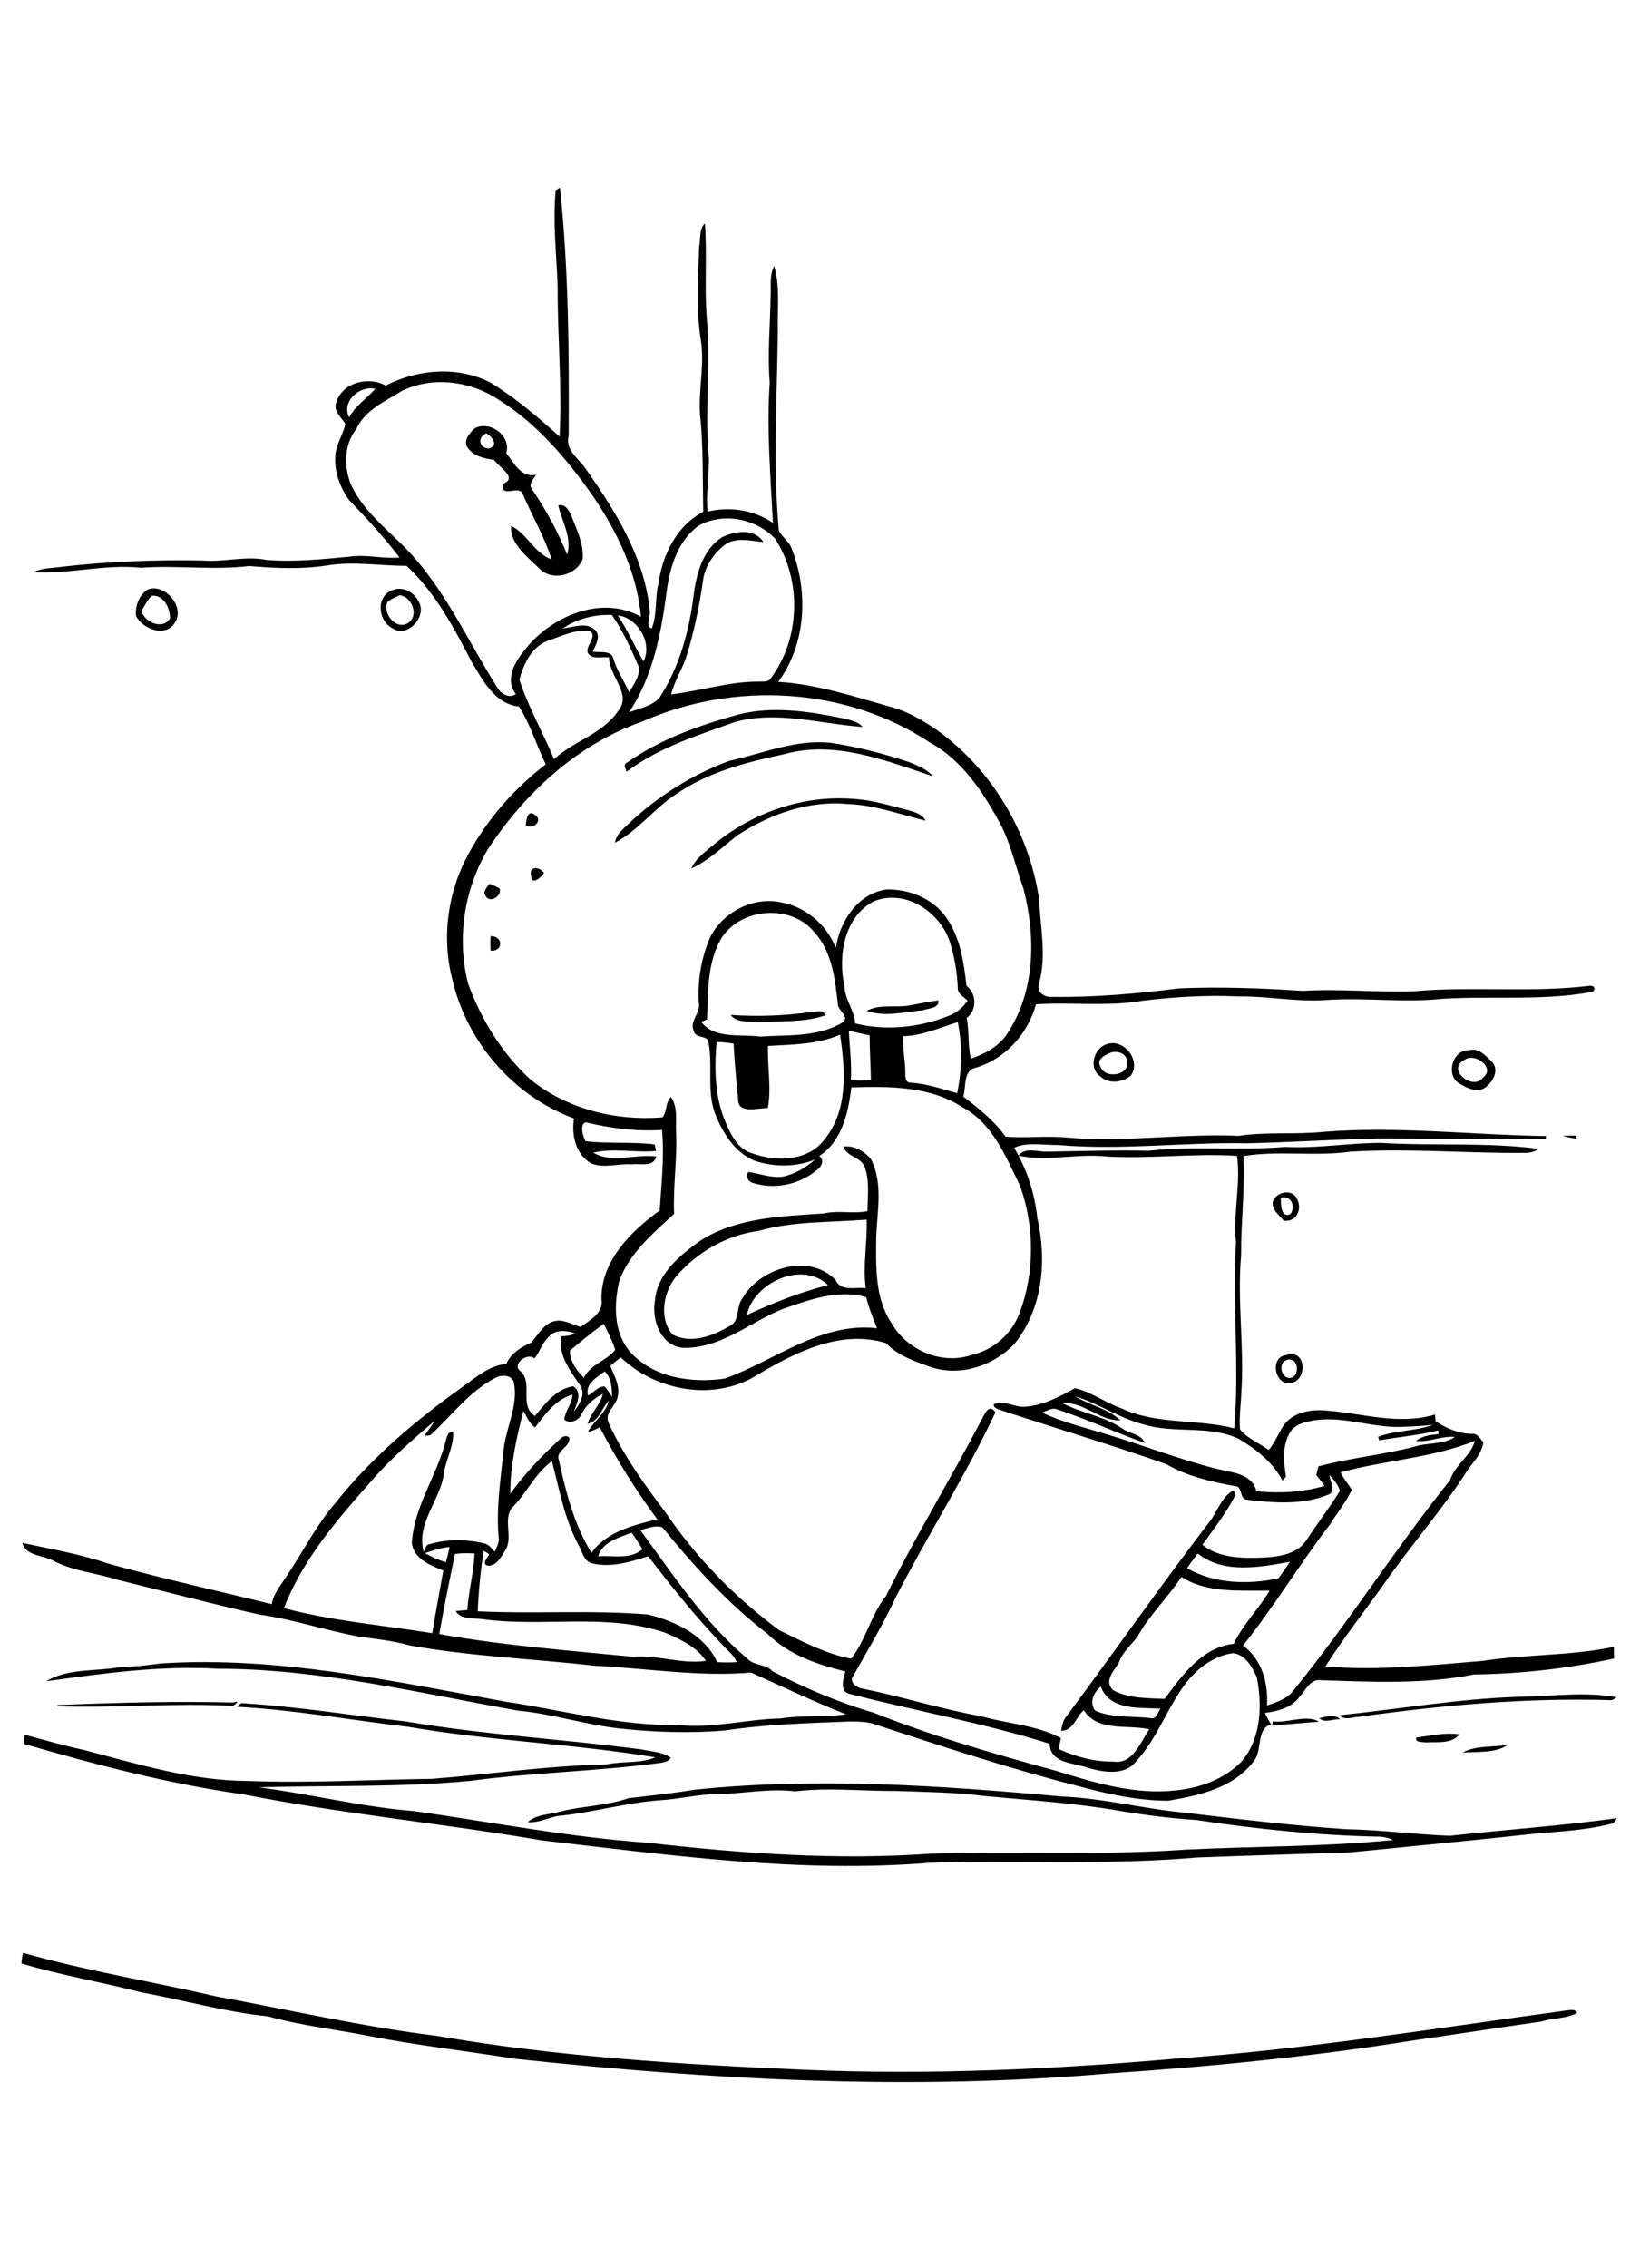
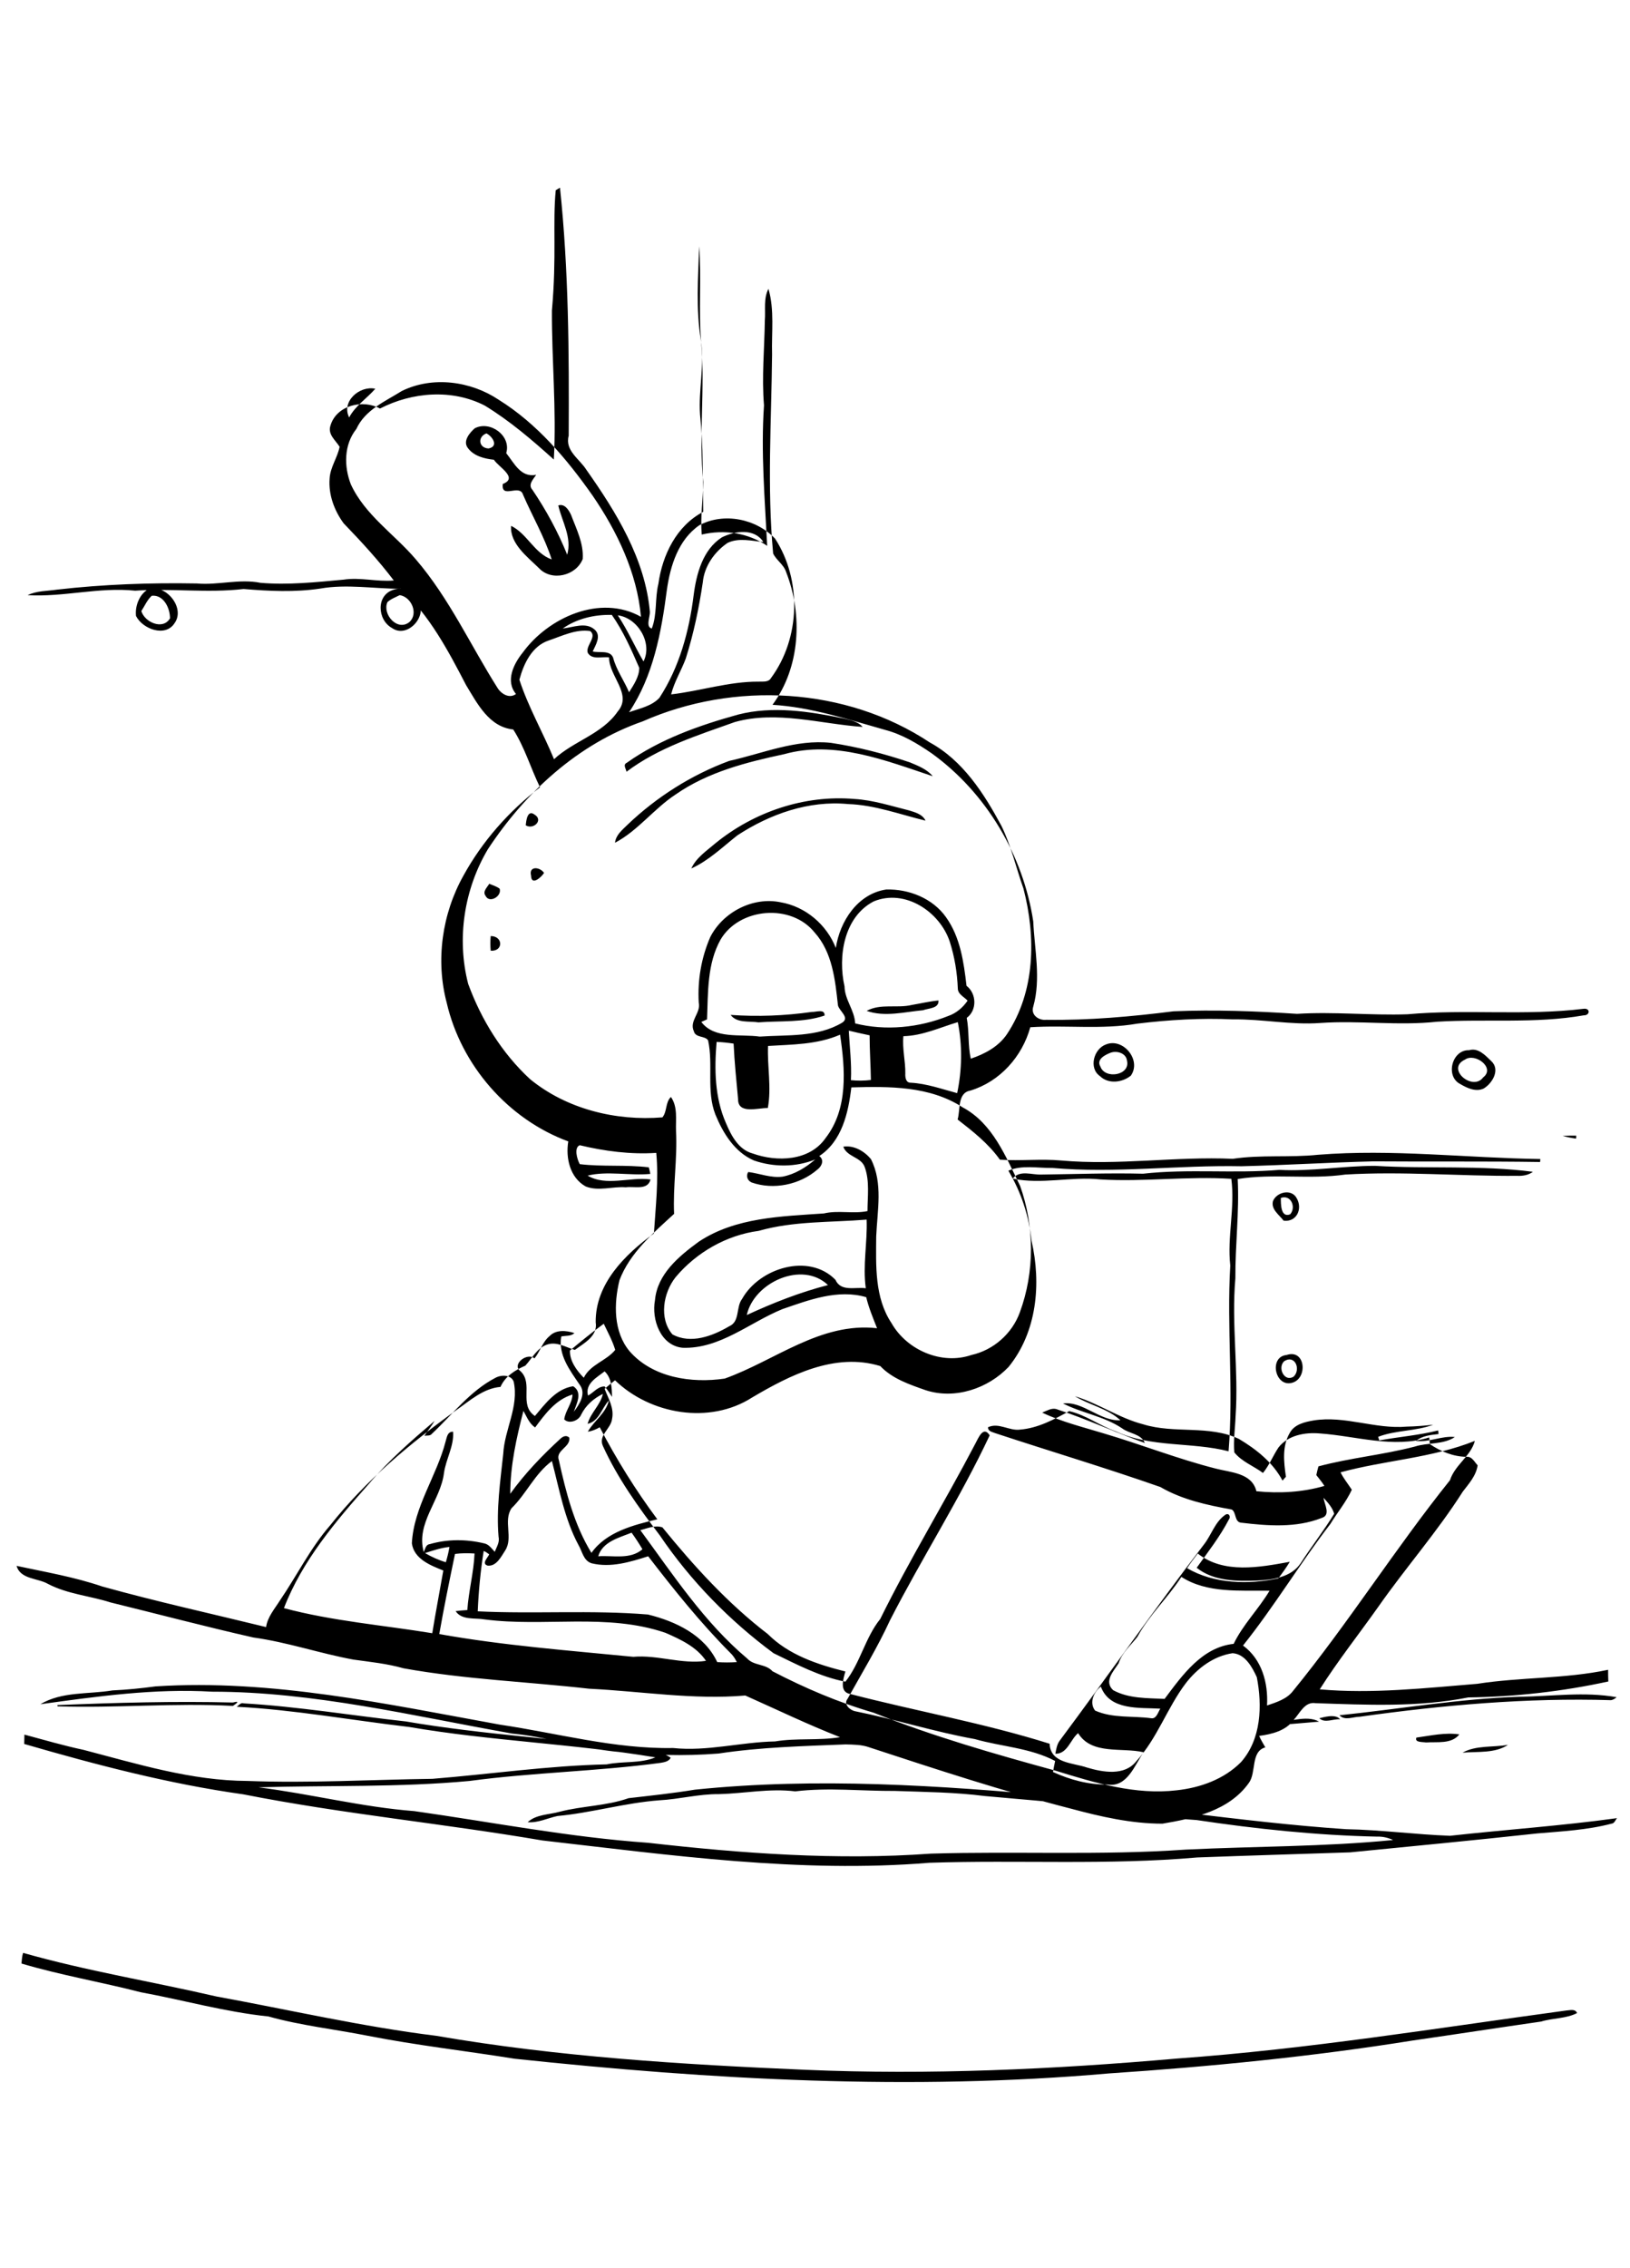
<svg xmlns="http://www.w3.org/2000/svg" version="1.2" baseProfile="tiny" id="Layer_1" x="0px" y="0px" viewBox="0 0 767 1067" overflow="scroll" xml:space="preserve">
-   <path d="M10.9,918.8c29.9,8.5,60.7,13.5,90.9,20.5c34.5,6.3,68.6,14.2,103.4,18.5c57.4,9.9,115.6,13.5,173.7,16  c58.4,2.5,116.8-0.2,175-5.3c61.4-4.4,122.1-14.3,183.1-22.6c1.8-0.1,4.2-0.9,5.1,1.2c-5.2,2.7-11.4,2.3-16.9,4  c-20.1,2.9-40.2,6-60.3,8.9c-47.4,7.6-95.2,12.3-143,15.5c-93.1,8.2-186.9,3-279.7-6.9c-23-3.7-46.2-6.3-69.1-10.8  c-15.6-3.1-31.5-4.8-46.8-9.1c-20.3-2.1-40-7.7-60.1-11.4c-18.6-4.8-37.6-8-56.1-13.5C10.3,922.2,10.3,920.4,10.9,918.8   M688.2,824.6c6.4-3.6,14.3-2.4,21.4-3.7C703.5,825,695.3,824,688.2,824.6 M666.5,817.5c6.7-0.9,13.4-2.5,20.2-1.5  c-3.7,4.7-10.5,3.4-15.7,3.8C669.5,819.5,665.5,819.9,666.5,817.5 M598.9,809.9c7.1,0.9,15.5-3.4,21.8,0.1  c-7.4,0.6-14.7,1.3-22.1,1.8C598.6,811.3,598.8,810.4,598.9,809.9 M620.8,808.4c1.2-0.2,7.5-2.4,9.8,0.5  C627.4,808.6,623.4,810.9,620.8,808.4 M111.4,803c1-0.7,1.9-2.1,3.3-1.6c25.5,1.5,50.8,5.7,76.2,8.5c36.8,6.3,74.1,8.3,111.1,13.2  c4.6,1,9.7,1.1,13.6,3.9c-0.9,1.8-3.1,2.1-4.8,2.4c-29.8,4-60,4.5-89.8,8.5c-33,3.1-66.3,2-99.4,3c24.6,3.1,48.7,9.3,73.4,11.2  c36.6,5.2,73,12.3,110,14.9c44.1,5,88.6,8.3,133,5.1c40-1.2,80,0.9,120-1.9c32.5-1.6,65.1-1.3,97.5-4.5c-2.3-1.1-4.9-1.7-7.4-1.6  c-28.5-0.6-56.9-3.6-85-7.8c-12.1-0.8-24.1-2.3-36-4.3c-21.1-3.7-42.5-5-63.7-7c-14-1.8-28.1-1.9-42.2-2.4  c-15.7,0.1-31.4-1.7-47,0.2c-12-1.5-23.9,1-35.9,1.3c-9.5-0.1-18.6,2.4-28,2.9c-16.2,1.2-31.9,5.9-48,7.4c-4.7,1-9.1,3.3-14,2.9  c4-3.7,10-3.5,15-4.9c10.7-2.8,22-2.7,32.5-6.4c10.4-1.2,20.9-2.3,31.2-4c57.3-5.9,115.1-2,172.3,3.2c19.9,0.8,39.1,5.9,58.9,7.7  c25,3,50,6,75.2,7.7c16.4,0.3,32.6,2.5,48.9,3.1c26.2-2.9,52.6-4.7,78.6-8.3c-0.8,0.9-1.2,2.5-2.6,2.6c-11.4,3-23.3,3.6-35,4.6  c-29.3,3.2-58.6,6-88,8.9c-24,0.8-48,1.5-72,2.4c-41.9,3.7-84,1.1-126,2.5c-60.9,5-121.7-3.6-182.1-10.5  c-46.8-8-94.1-12.5-140.7-21.7c-35-4.9-69.3-13.9-103.1-23.7c0-1.5,0.1-3,0.1-4.4c9.3,2.5,18.5,5.2,27.9,7.2  c25.3,6.6,50.7,14.5,77.1,14.6c29,1.1,58-0.6,87-1c27.3-2.2,54.5-6.2,82-6.8c7.6-1.6,15.7-0.3,22.9-3.3  c-38.4-6.4-77.5-7.7-115.9-14.3C165.1,809.3,138.4,804.4,111.4,803 M27,802.2c27.5-1.1,55-1.9,82.6-1.2c4.2-1.1,0.8,1,0,1.6  c-27.5-1.5-55,1.1-82.5,0.2L27,802.2 M715,798.3c15.2-0.2,30.6-2.5,45.7,0.2c-0.8,0.7-1.6,1.2-2.6,1.4c-39.6-1.2-79.1,2.3-118.3,7.8  c-3.1,0-7,2-9.5-0.7C658.5,804.1,686.5,799.2,715,798.3 M604.3,640.4c-3.3,3,0,10,4.4,7.3C612.2,644.4,609.5,637.2,604.3,640.4   M605.4,637.5c9-3,10.1,11.2,2.5,13.1C599.9,652.7,597,638.3,605.4,637.5 M602.7,563.6c0,2.8-0.1,9.5,4.4,7.7  C610,568,607.5,561.9,602.7,563.6 M599,565.1c1.7-4.3,8.8-6,11.2-1.3c2.8,4.9,0,11.3-6.2,10.5C601.9,571.5,598,569,599,565.1   M735.3,534.4c2.1-0.1,4.2-0.1,6.4-0.1c0,0.4,0,1-0.1,1.4C739.5,535.4,737.3,535,735.3,534.4 M689.4,498.5  c-9.3,4.3,3.6,15.1,8.5,8.4C703.8,502.4,694.1,495.2,689.4,498.5 M691.3,494.1c4.3-1.3,7.7,2.5,10.5,5.2c4.2,4,0.5,10.3-3.6,12.8  c-3.7,1.8-7.9-0.2-11.1-2.1C680,506.4,683.2,493.8,691.3,494.1 M522.3,495.4c-2.5,1-6.5,3.1-4.5,6.4c2.1,6.1,14.2,4.2,12.5-2.8  C529.9,495.4,525.3,494.1,522.3,495.4 M520.4,491.4c8.1-3.3,16.9,7.4,11.7,14.7c-4,3.2-10.5,4.1-14.5,0.2  C512.2,502.6,514.6,493.5,520.4,491.4 M343.8,477.5c12.7,0.9,25.5,0.4,38.2-1.4c2,0.1,6.2-1.6,6,1.7c-10,3.4-20.8,2.4-31.1,3.2  C352.5,480.3,346.8,481.5,343.8,477.5 M429.1,472.8c4.2-0.7,8.3-1.7,12.5-2.1c0.3,3.8-4.6,3.6-7.3,4.6c-8.7,0.8-18,3.3-26.5,0.3  C414.4,472,422.1,474.5,429.1,472.8 M230.9,440.4c5.9,0,6,7.3,0,6.9C230.7,445,230.7,442.7,230.9,440.4 M230.2,415.8  c1.7,0.7,3.4,1.2,4.9,2.3c1.2,3.5-4.8,7.1-6.6,3.4C226.9,419.4,229.3,417.5,230.2,415.8 M249.9,412c-1.2-4.7,4.2-4.2,6.1-1.3  C254.7,412.8,250,416.9,249.9,412 M247.4,388.3c0.2-2.3,0.8-7.6,4.2-5C255.8,385.9,251,390.5,247.4,388.3 M336.7,396.7  c18.2-14.8,41.9-22.8,65.3-20.8c8.8,0.5,17.3,3.3,25.8,5.4c2.9,0.9,6.3,1.8,7.7,4.8c-12-2.9-23.9-7.4-36.4-7.8  c-18.5-1.8-36.8,4.7-52.1,14.7c-7,5.5-13.5,11.9-21.7,15.6C327.6,403.5,332.5,400.3,336.7,396.7 M343.1,358  c15.8-3.5,31.4-10.3,47.9-8.5c12.6,1.9,25.1,5.1,37.2,9.2c3.8,1.6,8,3.2,10.7,6.5c-22.2-7.4-46.2-17-69.8-10.4  c-17.8,3.8-36,8.4-51.2,19c-10.2,6.7-17.7,17-28.5,22.7c0.4-3.7,3.4-6,5.8-8.4C308.9,375,325.3,364.6,343.1,358 M347.3,336.2  c16.4-4.2,33.3-1.5,49.6,1.8c3.2,0.8,6.8,1.4,9,4c-19.9-1.4-40.3-7.8-60.1-2.3c-17.6,6.3-35.9,12-51,23.4c-0.2-1.4-1.8-3.3,0.1-4.2  C310.5,347.8,328.9,341.3,347.3,336.2 M182.3,283.3c-2.5,5.6,4.6,13.9,10.3,9.4c4.4-3.9,1.1-11.8-4.5-12.7  C186.1,281,183.9,281.8,182.3,283.3 M185.4,277.4c4.5-1.5,9.7,1.5,11.6,5.6c4.2,7.1-5.4,17.5-12.5,12.5  C177.5,291.7,176.8,279.8,185.4,277.4 M71.4,280.3c-2.2,2-3.3,4.8-4.9,7.2c1.6,5.3,10.2,9.1,13.5,3.4C80,286.1,77,279.7,71.4,280.3   M69.4,277.4c8.1-3.3,18,8.3,12.8,15.7c-4.3,6.9-15.1,2.9-18.2-3.3C63.5,285.3,65.4,280,69.4,277.4 M229.9,211c4.9-1,1.9-5.6-1-7.1  C224.6,205.5,225.2,210.8,229.9,211 M223.4,201.5c7.3-3.8,17.3,3.6,14.8,11.7c3.8,4.7,6.8,11.6,14.1,10.2c-1.3,2-4,4.6-1.8,7  c6.5,9.6,12.1,19.9,16.4,30.6c2.3-8.2-2.4-15.5-4.2-23.2c3-1,4.9,2.1,6,4.4c2.5,6.7,6,13.4,5.5,20.8c-3.1,7.9-14.6,10.7-20.6,4.3  c-5.5-5.4-13.7-11.5-13.1-19.9c7.6,3.7,10.9,12.9,19.1,15.8c-3.4-10.6-9.1-20.3-13.5-30.5c-1.6-5.2-10.4,2.3-9.5-5  c7.4-2.9-1.8-7.8-4.2-11.4c-4.5-0.5-9.5-1.7-12.3-5.6C217.7,207.5,221,203.6,223.4,201.5 M515.3,804.8c8.3,3.7,17.7,2.4,26.4,3.6  c2.5,0.4,3.2-2.9,4.3-4.5c-9.8-0.6-23.8,1-28-10.4C514.7,796,512.4,801.1,515.3,804.8 M535.2,770.1c-3.1,4-7.2,7.4-8.8,12.4  c-2.4,3.8-7.1,8.5-2.6,12.7c7.3,4,16.1,3.7,24.2,4.1c8.3-11.1,17.6-24.3,32.5-25.9c4.4-9.1,11.7-16.3,16.9-25  c-13.9-0.2-29.4,1.3-41.5-6.5C549.5,751.8,540.8,759.8,535.2,770.1 M558.6,737.8c12.6,7.4,28.8,7.8,42.9,4.8  c1.9-2.5,3.8-5.1,5.4-7.8c-14.2,2.6-31.1,5.8-43.3-3.9C561.9,733.2,560.1,735.4,558.6,737.8 M214.1,731.1  c-2.6,12.5-5.2,25.1-7.4,37.7c30.2,5.4,60.8,7.7,91.3,10.7c11.5-1,22.8,3.6,34.2,1.9c-4.4-6.6-12-10.1-19.1-13.2  c-27.5-9.4-56.9-2.6-85.1-6.3c-4.5-0.8-10.7,0.5-13.6-3.9c1.8-0.2,3.7-0.4,5.5-0.5c0.6-8.9,3-17.6,3.4-26.6  C220.2,730.7,217.1,730.7,214.1,731.1 M200,730.7c3.1,1.8,6.4,3.3,9.8,4.3c0.7-2.4,1.3-4.8,1.7-7.2  C207.5,728.2,203.7,729.5,200,730.7 M281.5,732.2c7-0.5,15,1.7,20.8-3.3c-1.6-2.7-3.3-5.3-5.1-7.8  C291.5,723.4,283.5,725.3,281.5,732.2 M301.3,719.9c15.5,21.1,30.1,43.4,50.3,60.4c3.2,3.5,8.7,2.4,11.9,6  c15.2,7.9,31.1,14.7,47.6,19.5c27.9,11.1,56.8,19.4,85.7,27.3c18.4,5.7,37.5,11.5,56.9,9.2c11.1-1.2,22.3-5.2,30.3-13.3  c9.5-10.8,10-26.5,7.4-39.9c-2.2-4.8-5.5-10.9-11.4-11.3c-8.9,1.3-16.6,7.1-22,14.1c-8.8,11.6-13.4,25.9-23.3,36.7  c-5.5,7.1-15.8,5.2-23.2,3c-6.6-2.3-17.2-1.9-17.6-11.2c-30.8-9.7-62.6-15.3-93.8-23.4c-5.3-0.9-3.3-7.1-2.3-10.6  c-13.2-3.3-26.7-7.8-36.5-17.6c-18.8-14.4-34.8-32-49.6-50.2C308.2,717.4,304.6,719.1,301.3,719.9 M240.7,709.6  c-4,6,0.9,13.9-3,19.9c-1.9,2.9-4.1,7.5-8.2,7.1c-3.1-0.9,0-3.7,0.7-5.3c-0.8-0.6-1.6-1.2-2.6-1.6c-1.5,9.4-2.4,18.9-2.8,28.4  c26.7,1.3,53.4-0.7,80.1,1.5c13,3.2,26.6,9.6,32.6,22.4c3.1,0.2,6.1,0.2,9.2,0c-0.8-1.7-1.8-3.2-3.2-4.5  c-14-14.1-26.4-29.6-38.5-45.3c-8.5,2.7-17.6,5.5-26.6,3.3c-3.9-1.2-4.4-5.6-6.2-8.6c-6.6-12.3-9-26.2-12.5-39.5  C251.6,693.4,247.7,702.8,240.7,709.6 M630.8,692.7c1.4,2.9,3.5,5.4,5.3,8.2c-2.7,5.8-6.8,10.7-10.1,16.1  c-14.3,18.6-26.4,38.8-41.1,57.2c8.9,6.5,11.9,17.6,11.3,28.2c4.4-1.5,9.3-3,12.2-6.8c26.1-32,48.1-67,73.9-99.2  c2.3-7.2,9.8-11.3,11.7-18.5C673.9,686,651.7,687,630.8,692.7 M505.8,656.9c6.9,4.2,15.5,5.8,21.4,11.3c-9.5,0.6-17.6-9.1-27-7.9  c9,4.6,19.3,6,27.8,11.7c3.4,2.6,8.9,2.5,10.7,6.9c-14-5-27.6-11.4-41.8-16c-2.3-0.5-4.4,0.9-6.5,1.7c9.2,4.4,19.2,6.8,29,9.8  c17.6,5.2,34.8,12,52.5,16.5c7.1,1.9,17.2,2,19.3,10.7c10.7,1.1,21.7,0.5,32-2.5c-1.1-1.8-2.5-3.4-3.8-5.1c0.3-1.4,0.6-2.7,1-4.1  c14.9-4,30.4-5.4,45.3-9.3c6.2-2,13.3-0.8,18.9-4.5c-6.2-0.7-12,2.6-18.3,1.8c3-2.4,6.9-2.8,10.6-3.2c0-0.4-0.1-1.3-0.2-1.7  c-9.1,2.3-18.5,3-27.7,4.7c-0.1-0.4-0.4-1.3-0.5-1.7c8.3-3.2,17.8-2.6,25.9-5.7c-4.2,0.5-8.3,0.8-12.5,0.9  c-14.7,1.3-29.1-5.3-43.8-2.9c-4.1,0.7-8.9,1.8-11.1,5.7c-3.8,6.3-2.9,13.9-1.9,20.8c-0.4,0.4-1.2,1.3-1.6,1.8  c-4.6-8.6-12.3-14.7-20.5-19.6c-14.1-6.7-30.4-2.3-45.1-6.9C526.6,667.2,517,660.3,505.8,656.9 M251.8,671.6c-2.8-1.9-3.9-5-5.5-7.8  c-3.3,12.7-6.2,25.8-6.2,39c6.9-9.6,15.1-18.1,23.7-26c1.2-1.1,2.8-1.7,4.1-0.4c0.6,4.6-6.7,5.9-4.9,10.7c3.3,15,7.2,30.3,15.3,43.5  c7-9.9,19.8-13.1,31-15.8c-10.2-13.7-19.2-28.2-27.1-43.3c-1.7,1-3.6,1.8-5.6,2.1c2.9-5.2,8.5-8.6,9.9-14.7c-3.4,3.6-4.5,9.7-10,11  c1.4-5.2,6-8.8,7.2-14.1c-4.3,2.1-8,5.3-10.2,9.7c-1.2,3-5.8,4.6-8,2.3c0.5-4.1,3.7-7.4,3.9-11.7  C261.4,658.5,256.4,665.4,251.8,671.6 M233.2,648.2c-12,6.2-20.2,17.2-29.9,26.3c-0.9,1.2-2.4,0.8-3.6,1c1.6-2.4,3.4-4.6,4.8-7  c-10.8,9.2-21.6,18.6-30.8,29.5c-15.7,17.7-31.5,36.3-40.1,58.6c22.9,6.1,46.6,8,69.8,11.8c1.6-9.9,3.5-19.7,5.2-29.5  c-6-2.4-13.8-5.4-14.8-12.8c0.9-17.2,11.7-31.6,15.9-48c0.6-1.9,0.8-4.6,3.5-4.5c0.5,6.8-3.4,12.9-4.3,19.5  c-1.6,12.8-13.3,23.6-9.5,37.1c0.7-1.4,0.9-3.5,2.8-3.7c8.2-2.4,17.1-2.4,25.5-0.4c2.3,0.4,3.6,2.4,5.1,4c0.9-2.3,2.4-4.5,1.8-7.1  c-1.1-13,0.8-26,2.2-39c0.6-11.5,7.5-22.3,4.9-34C240.5,646.8,236,646.7,233.2,648.2 M276.7,656.6c2.6-1.4,4.7-4.4,7.8-4.3  c1.4,1.5,2.4,3.3,3.5,4.9c-0.1-4.2-0.2-8.9-3.5-12C280.8,648.1,275.2,651,276.7,656.6 M258.6,628.6c-3.4,2.8-4.4,7.2-7.1,10.5  c-3.5-3-10.9,2.9-6.6,6c6.3,5.9-1,15.8,6.8,21.1c4.9-5.8,10-12.8,18-14c4.6,2.9,1.6,8.2,0.3,12c2.7-3.5,6-8.6,2.7-12.8  c-4.6-6.8-10.1-13.9-8.6-22.6c2.1-0.5,4.5,0,6.2-1.6C266.4,625.9,261.6,625.5,258.6,628.6 M268.2,635.4c-0.2,4.8,3.1,9.4,6.5,12.8  c3.1-6.3,10.6-7.9,14.8-13.1c-1.3-4.3-3.5-8.3-5.4-12.3C278.6,626.8,273.4,631.1,268.2,635.4 M351.4,618.7  c12.3-5.7,25-10.7,38.2-14.1C377.5,593,354.8,603.3,351.4,618.7 M357,579.1c-15.1,2-29.3,10.1-39.1,21.8c-5.8,7.3-7.9,19.4-1.5,26.9  c8.6,4.7,18.9,0.8,26.7-3.8c5.2-2.2,3.1-9,6.1-12.9c8.1-14.5,31.4-21.8,43.9-9c2.6,5.8,9.3,3.3,14.3,4c-1.5-10.8,0.8-21.5,0.4-32.3  C390.7,575.2,373.5,574.4,357,579.1 M361.4,492.1c-0.4,9.7,1.7,19.6-0.1,29.2c-4.6-0.1-14.1,3.1-14-4.2c-0.8-8.7-1.7-17.4-2.1-26.1  c-2.6-0.4-5.3-0.7-8-0.8c-1.1,12.8-0.9,26.2,4.4,38.2c2.5,5.9,5.9,12.5,12.6,14.3c11.4,4.1,26.8,3.6,34.3-7.3  c10.7-13.8,9.2-32.4,6.8-48.6C384.5,491.5,372.8,491.4,361.4,492.1 M399.4,484.9c0.4,7.8,1.4,15.5,1,23.3c3.1,0.3,6.3,0.3,9.4-0.1  c-0.1-7-0.6-14-0.6-21C405.9,486.4,402.6,485.7,399.4,484.9 M425.1,487.5c-0.6,5.9,1,11.7,0.9,17.6c-0.1,1.7,0.2,4.4,2.6,4.3  c7.5,0.4,14.6,3,21.8,4.9c2.3-11,2.5-22.4,0.3-33.4C442.3,483.4,434.1,487.3,425.1,487.5 M339.1,442c-6.4,11.4-5.9,24.9-6.4,37.6  c-0.7,0.3-2,0.9-2.7,1.2c6.2,8.2,18.4,5.6,27.5,6.9c13-0.9,27.1,0.4,38.7-6.5c3.9-2.4-1.3-5.5-1.9-8.2c-1.3-11.9-2.6-25-11-34.3  C372.3,425,348,427,339.1,442 M411.1,424.1c-14,7.3-16.9,25.9-13.7,40c0.1,6.3,4.7,11.1,5,17.4c14.3,3.6,30.1,2,43.8-3.5  c3.8-1.3,6.9-4,9.1-7.2c-1.6-1.8-4.6-3-4.6-5.8c-0.3-7.4-1.5-14.8-3.8-22C442.2,428.9,425.8,418,411.1,424.1 M302.4,339.4  c-30.5,10.6-55.3,33.5-72.8,60.1c-11.2,18.8-14.8,42.1-9.3,63.4c6.2,16.9,15.9,32.6,29.1,44.8c17.2,14.1,40.4,19.8,62.3,18  c2.3-2.8,1.3-7,4-9.6c3.3,4.7,2.2,10.6,2.4,15.9c0.7,13.1-1.5,26.1-0.9,39.1c-9.9,9.1-20.8,18.3-25.7,31.2  c-2.7,11.1-2.9,24.3,4.8,33.5c10.9,12.4,29.1,15.1,44.7,12.8c23.6-8.4,45.1-26.7,71.7-23.7c-1.9-4.8-3.9-9.6-5.1-14.6  c-13.3-3.9-26.9,1.3-39.4,5.6c-15.5,6.3-29.4,18.8-47,18.2c-10.4-1-14.7-13.3-13-22.4c1.1-12.3,11.3-20.7,20.6-27.5  c17.3-11.5,38.9-11.9,58.9-13.3c6.8-1.6,13.7,0.3,20.5-1.1c0-6.9,1.1-14.1-1.3-20.7c-1.7-4.8-8.3-4.7-10.1-9.6c5-0.8,9.9,2.1,13,5.8  c5.8,11.3,3,24.3,2.5,36.4c-0.1,13.8-0.8,28.8,7.2,40.8c7.2,12.7,23.6,19.8,37.6,15c10.4-2.3,19.2-10.1,22.8-20.1  c7-19,6.9-40.5,0.1-59.5c-6.7-13.6-12.8-29.3-27-36.9c-15.5-10.1-34.6-9.9-52.4-9.4c-1.4,11.9-4.4,25.3-15.1,32.3  c2.5,1.8,1.2,4.8-0.8,6.3c-8.3,7.2-20.7,9.8-31.1,6.1c-1.9-0.9-2.7-3.1-1.5-4.9c5.4,0.7,10.6,2.9,16.1,2.2c5.8-1.1,11-4.3,15.4-8.1  c-9.1,3.7-19.5,3.7-28.8,0.5c-9.1-3.9-14.6-12.9-18.2-21.7c-4.3-11.1-0.9-23.4-3.4-34.8c-1.4-2.3-5.9-1.1-6.7-4.3  c-2.3-4.9,3.4-8.6,2.3-13.5c-0.6-10.6,1.2-21.1,5.4-30.8c6-11.8,20.1-19.1,33.1-16.4c11.7,2,21.7,10.5,26,21.5  c1.9-12.6,10.3-25.5,23.7-27.5c10.6-0.3,21.9,4.1,28.2,13.1c6.7,9.4,8.3,21.1,9.6,32.2c4.8,3.7,5,11.5,0.1,15.1  c1.2,6.4,0.5,12.9,1.9,19.2c6.5-2.2,13-5.6,17-11.5c13.4-20.1,13.7-45.8,7.8-68.5c-3.5-9.9-5.8-20.2-10.4-29.6  c-8.2-15.2-18.1-30.7-33.7-39.2C398.1,323.2,345.4,320.4,302.4,339.4 M258.3,301.3c-8,2.6-11.9,11-13.9,18.5  c4.2,12.9,11.1,24.8,16.3,37.4c9.2-8.6,22.7-11.8,30-22.5c7-8.1-4.2-16.6-4.1-25.4c-3.3-0.5-7.9,1.3-10-2.1  c-1.3-3.3,4.6-7.6,1.1-10.3C271,295.9,264.5,299.2,258.3,301.3 M290.7,289.5c4.6,6.9,7.9,14.5,12.1,21.7  C307.2,302.5,300.1,290.7,290.7,289.5 M264.8,295.7c4.9-0.5,10.8-3.2,15,0.5c3.3,2.9,0.5,7.2-0.9,10.3c3.1,0.8,8.1-0.8,9.6,2.9  c1.5,5.8,5.2,10.8,7.5,16.3c2.2-3.5,4.8-7.3,4.8-11.5c-3.7-8.5-7.5-17.2-12.9-24.9C279.8,289.1,271.5,291,264.8,295.7 M329.1,247.1  c-9.9,6.8-13.7,19.1-15.3,30.4c-2.6,20-6.4,40.6-17.8,57.6c4.9-1.8,10.6-2.8,14.3-6.8c9.4-14.4,14-31.4,16.1-48.3  c1.3-10.1,4.3-21.4,13.3-27.2c6.1-3,15.3-4.4,19.5,2.2c-5.5-0.5-11.5-2.1-16.8,0.4c-6.2,4.2-11,11-11.7,18.6  c-1.8,12.1-4.3,24.1-8,35.8c-2.1,5.7-5.4,10.9-6.9,16.9c13.8-1.6,27.2-6.1,41.2-6c2-0.1,4.6,0.4,5.8-1.7  c13.9-18.8,14.5-46.2,1.9-65.6C355.7,244,340.6,241,329.1,247.1 M164.3,196.4c2.9-5.5,8.3-8.9,12.3-13.5  C169.2,181.3,160.5,188.9,164.3,196.4 M189,184c-7.8,4.9-17.2,8.8-21.3,17.8c-5.9,7.4-5.9,17.6-2.6,26.1  c6.7,14.5,20.5,23.4,30.6,35.3c15.7,18.3,25.7,40.4,38.5,60.6c1.8,2.8,5.6,5,8.6,2.7c-5.1-6.1-1.1-14.2,3.2-19.5  c12-16.5,36.5-27.6,55.6-16.8c-1.8-20.6-11.2-40.2-22.8-57.1c-12.1-17.2-26.1-33.8-44.1-45C221.6,179.3,203.5,176.8,189,184   M261.5,89.5c0.5-0.3,1.5-0.9,2-1.2c4.1,38.8,4.3,77.8,4.1,116.7c-1.9,7,5.1,10.9,8.3,16c14.1,20,27.7,42,29.9,66.9  c0.1,2.3-2.1,7.1,0.9,7.8c2.6-6.7,1.4-14.1,3.1-21c1.9-13.6,8.5-27.3,21.1-33.9c-0.3-15.2,0.1-30.6-1.5-45.8  c-0.8-11.6,2.2-23.3,0.4-34.9c-2.4-14.6-1.3-29.5-0.8-44.2c0.8-3.6-0.2-8,2.7-10.8c1.1,14.9-0.3,30,0.9,44.9c2,22-1.2,44,1,66  c-0.1,8.2-1.4,16.4-0.7,24.7c10.6-2.5,21.8-0.8,30.8,5.3c-1.1-21.9-3-44-1.5-66.1c-1.1-13.3,0.2-26.7,0.4-40  c0.4-4.9-0.7-10.3,1.7-14.8c2.9,10,1.4,20.6,1.7,30.8c-0.3,31.2-2.4,62.5,0.5,93.7c1.5,3.2,5,5.2,6.1,8.7  c7.9,20.2,6.7,44.8-6.4,62.5c18.2,1.1,35.6,6.9,53,11.8c8,2.1,15.2,6.4,22,11.1c25.6,18.5,43,47.9,47.7,79c0.6,13.3,3.7,27,0,40.1  c-1.3,3.9,2.6,6.6,6.1,6.2c20,0.3,40.1-1.5,59.9-4c19.3-0.8,38.7-0.1,58.1,1.2c17.3-1.1,34.7,0.8,52,0.2c27.6-2.5,55.4,0.8,83-2.6  c3.1-0.3,2.9,3.2-0.1,3.1c-22.8,4-46,1.6-69,3c-18.3,2-36.6-0.7-55,0.6c-13.8,1-27.3-1.9-41-1.7c-15-0.7-30.1,0.2-45,2  c-16.7,2.9-33.6,0.6-50.4,1.7c-3.8,13.8-14.3,25.6-28.2,29.8c-6.2,1.1-4.6,9-6,13.6c7.2,5.6,14.5,11.3,19.9,18.9  c9.6,0.7,19.3-0.5,28.9,0.4c26.9,2.4,53.8-2,80.7-0.8c13.3-2,26.7-0.5,40.1-1.9c34.9-2.8,69.7,1.5,104.6,2l-0.1,1.4  c-26.2-0.4-52.3-0.1-78.5-0.3c-20.7,0.5-41.3,1.8-62,2.3c-29.7-0.6-59.4,3.4-89,0.8c-6.8,0.1-14.6-1.5-20.7,1.3  c6,10.1,9.7,21.3,10.9,33c4.6,20.1,2.6,42.8-10.8,59.3c-9.7,10.2-25.2,15.4-38.9,11c-7.7-2.7-15.8-5.4-21.5-11.4  c-21.2-6.5-42.4,4.2-60.3,14.8c-20,12.8-47.8,8-64.5-8.1c-1.7,1.3-3.3,2.7-4.9,4c1.7,4.5,4.6,9.1,3.5,14.2  c-0.5,4.6-6.6,7.7-4.3,12.7c6.9,15.2,16.8,28.9,26.8,42.1c14.5,21.4,32.8,40.1,53.5,55.4c10.9,5.3,21.9,11.1,33.8,13.4  c7-8.8,9.3-20.7,16.4-29.5c13.8-28,30.2-54.7,44.7-82.4c1.5-2.8,3.8-8.7,6.8-4c-14,29.8-31.9,57.7-46.9,87  c-5.9,12.8-13.2,24.8-20,37c-2,2.5,1.1,5.3,3.6,5.8c18.9,3.8,37.3,9.7,56.3,13.1c12.6,3.6,26,4.1,37.8,10.3c-0.4,1.7-0.7,3.5-1,5.2  c8.1,3.7,16.8,6,25.7,5.9c9.2,1.4,12.7-9.1,16.9-15.2c-10.2-2.4-24.4,1.4-30.8-9c-3.7,3.1-5,9.8-10.7,9.7c0.4-2.1,0.7-4.3,2-6.1  c22.8-30.6,44.6-61.9,67.8-92.2c3.6-4.5,5.2-10.6,10-14c1.7-1.3,2.9,0.6,1.9,2c-4.2,8.1-9.9,15.4-15.2,22.8c8,6.4,19.1,6.4,28.9,6  c7.2-0.4,15.6-1.6,20-8.1c5.1-7.9,10.9-15.3,15.8-23.3c-0.8-2.9-3-5.3-5-7.5c0.4,3.2,3.6,8.2-1,9.5c-11.9,4.7-25.2,3.7-37.7,2.2  c-3.3-0.2-2.3-5-4.5-6.2c-11.6-2.1-23.3-4.6-33.6-10.6c-25.7-9-51.8-16.8-77.6-25.3c-1.4-0.6-3.5-0.8-3.5-2.8c5-2.4,10,1.8,15.1,1.1  c8.4-0.7,15.9-4.7,23.1-8.7c7.9,1.8,14.4,6.9,21.9,9.5c16.7,7.8,35.7,4.9,53.1,9.4c2.4-29-0.9-58.3,0.8-87.4  c-1.5-13.6,2.3-27.2,0.5-40.8c-20.5-1.3-41,1.5-61.5,0.3c-13.8-1.5-27.7,2.5-41.4-0.4c3.4-4.2,9-1.7,13.5-1.9  c16-0.2,31.9-0.8,47.9-0.4c21.3-2.4,42.8,0,64.1-1.8c15.1,0.8,30-1.9,45-1.9c24.7,1.5,49.7-0.4,74.3,2.8c-2.1,1.6-4.8,2-7.3,1.9  c-27,0.2-54-2.2-81-0.6c-16.8,2.4-33.8-0.6-50.6,2.1c0.8,15.6-1.2,31.1-1.1,46.7c-1.9,21.7,1.6,43.3,0.1,65  c-0.2,5.6-1.1,11.3-0.6,16.9c3.5,4.4,9.1,6.4,13.5,9.7c3-3.7,4.7-8.1,7.3-12c4.5-5.8,12.5-7.2,19.4-6.6c17.1,1.2,34.5,7.1,51.5,1.9  c0.1,0.8,0.3,2.3,0.3,3.1c5.1,3.5,11,5.9,17.2,6c2.6-0.3,3.8,2.4,5.3,4c-0.7,4.9-4.1,8.6-7,12.4c-12,18.9-26.9,35.8-39.7,54.1  c-9.2,13-19.1,25.5-27.6,38.9c24.6,2.2,49.5-0.6,74.1-2.6c20.5-3.2,41.3-2.3,61.6-6.6c0,1.8,0,3.7,0.1,5.5  c-21.6,4.7-43.7,7.2-65.9,7.5c-23.7,4.7-47.9,3.5-71.9,2.7c-5.1-0.8-7.3,4.7-10.2,7.8c-3.7,5.2-10.3,6.8-16.3,7.6  c0.8,1.9,1.9,3.6,2.9,5.4c-7,1.9-4.1,11.9-7.8,16.8c-9.3,13-25.8,16.6-40.6,19.1c-14.7,0-29.1-3.3-43.2-7.1  c-32-8.2-63.3-18.5-94.7-28.8c-3.6-1.3-7.4-1.3-11.2-1.4c-20,0.8-40,1.3-59.8,4.3c-16.4,1.3-33,0.8-49.4-1  c-16.1-1.8-31.6-6.9-47.7-8.4c-46.8-8.3-93.4-19.7-141.2-19.7c-27.1-1.6-54,2.2-80.8,5.9c10.2-6.1,22.6-4.6,33.9-6.5  c6.8-0.3,13.6-1,20.3-1.9c54.6-3.5,108.6,8.3,162,18c27.1,4,53.9,11.5,81.5,11c16.1,1.7,31.9-2.8,48-3.1c10.1-1.7,20.5-0.3,30.6-2  c-15.1-5.9-29.8-13-44.6-19.6c-24.5,2.1-49-2-73.5-3.2c-29.1-3.3-58.5-4.4-87.3-9.6c-7.7-2.2-15.7-3-23.6-4.1  c-15.8-2.9-31.1-8.2-47.1-10.4c-22.5-5.1-44.8-11-67.2-16.5c-9.7-3.1-20.2-3.9-29.4-8.7c-4.8-2.8-13-2.1-14.8-8.5  c13.5,2.9,27.1,5.2,40.3,9.7c25.5,7.1,51.4,12.8,77.1,19.1c0.7-4.8,4-8.5,6.5-12.5c8-11.7,14.3-24.6,23.6-35.3  c16.8-21.2,37.7-38.7,59.6-54.4c6.3-4.4,12.5-10.1,20.6-10.8c2.2-5,6.9-7.9,11.7-10c3.2-3.5,5.5-8.3,10.2-9.9  c4.5-1.6,8.9,1.3,13.1,2.5c4.3-3.2,10.9-6.5,9.8-13c-0.2-18.1,13.8-31.9,27.4-41.8c0.8-12.6,2.3-25.3,1.1-37.9  c-12.1,0.8-24.3-0.8-36-3.6c-2.8,1.1-1.3,6.5,0,8.9c10.8,1.3,21.7,0.2,32.5,1.5c0.2,0.8,0.6,2.3,0.7,3.1c-9.7,0.9-20.5-1.5-29.5,0.8  c8.8,5.2,19.9,0.5,29.6,1.8c-1.3,5.3-7.7,3.1-11.6,3.7c-6.3-0.5-12.9,2-18.9-0.4c-7.4-4.1-9.5-13.4-8.2-21.2  c-28.3-10.4-50.4-35.8-57.2-65.2c-5.3-20-2.2-41.9,7.9-59.9c8.9-16.2,21.4-30.3,36-41.5c-4.4-9-7.2-18.8-12.6-27.2  c-11.4-1.2-16.9-12.2-22.2-20.9c-8.4-16.2-17.2-32.8-30.7-45.3c-12.6,0-25.4-2.3-37.9-0.1c-12,1.8-24.1,1.2-36.1,0.2  c-17,2-34-0.4-51,0.8c-16.9-1.8-33.7,3.1-50.6,2.1c4.3-2.1,9.1-1.9,13.8-2.6c21.8-2.5,43.8-3.3,65.8-2.9c10,0.9,20-2.3,30-0.3  c13,1.1,26.1-0.3,39.1-1.5c7.9-1.2,15.7,1.1,23.6,0.4c-7.2-9.5-15.3-18.3-23.6-26.9c-4.4-6-7.2-13.5-6.6-21.1  c0.3-5.3,3.7-9.8,4.7-14.9c-1.9-3.1-5.7-5.8-4.3-10c2.8-9.5,15.2-12.5,23.3-8c15.2-7.8,33.9-9.3,49.3-1.4  c11.8,7.2,22.3,16.2,32.5,25.4c1.3-23.4-1-46.7-0.9-70.1C262,120.5,260,105,261.5,89.5" />
+   <path d="M10.9,918.8c29.9,8.5,60.7,13.5,90.9,20.5c34.5,6.3,68.6,14.2,103.4,18.5c57.4,9.9,115.6,13.5,173.7,16  c58.4,2.5,116.8-0.2,175-5.3c61.4-4.4,122.1-14.3,183.1-22.6c1.8-0.1,4.2-0.9,5.1,1.2c-5.2,2.7-11.4,2.3-16.9,4  c-20.1,2.9-40.2,6-60.3,8.9c-47.4,7.6-95.2,12.3-143,15.5c-93.1,8.2-186.9,3-279.7-6.9c-23-3.7-46.2-6.3-69.1-10.8  c-15.6-3.1-31.5-4.8-46.8-9.1c-20.3-2.1-40-7.7-60.1-11.4c-18.6-4.8-37.6-8-56.1-13.5C10.3,922.2,10.3,920.4,10.9,918.8   M688.2,824.6c6.4-3.6,14.3-2.4,21.4-3.7C703.5,825,695.3,824,688.2,824.6 M666.5,817.5c6.7-0.9,13.4-2.5,20.2-1.5  c-3.7,4.7-10.5,3.4-15.7,3.8C669.5,819.5,665.5,819.9,666.5,817.5 M598.9,809.9c7.1,0.9,15.5-3.4,21.8,0.1  c-7.4,0.6-14.7,1.3-22.1,1.8C598.6,811.3,598.8,810.4,598.9,809.9 M620.8,808.4c1.2-0.2,7.5-2.4,9.8,0.5  C627.4,808.6,623.4,810.9,620.8,808.4 M111.4,803c1-0.7,1.9-2.1,3.3-1.6c25.5,1.5,50.8,5.7,76.2,8.5c36.8,6.3,74.1,8.3,111.1,13.2  c4.6,1,9.7,1.1,13.6,3.9c-0.9,1.8-3.1,2.1-4.8,2.4c-29.8,4-60,4.5-89.8,8.5c-33,3.1-66.3,2-99.4,3c24.6,3.1,48.7,9.3,73.4,11.2  c36.6,5.2,73,12.3,110,14.9c44.1,5,88.6,8.3,133,5.1c40-1.2,80,0.9,120-1.9c32.5-1.6,65.1-1.3,97.5-4.5c-2.3-1.1-4.9-1.7-7.4-1.6  c-28.5-0.6-56.9-3.6-85-7.8c-12.1-0.8-24.1-2.3-36-4.3c-21.1-3.7-42.5-5-63.7-7c-14-1.8-28.1-1.9-42.2-2.4  c-15.7,0.1-31.4-1.7-47,0.2c-12-1.5-23.9,1-35.9,1.3c-9.5-0.1-18.6,2.4-28,2.9c-16.2,1.2-31.9,5.9-48,7.4c-4.7,1-9.1,3.3-14,2.9  c4-3.7,10-3.5,15-4.9c10.7-2.8,22-2.7,32.5-6.4c10.4-1.2,20.9-2.3,31.2-4c57.3-5.9,115.1-2,172.3,3.2c19.9,0.8,39.1,5.9,58.9,7.7  c25,3,50,6,75.2,7.7c16.4,0.3,32.6,2.5,48.9,3.1c26.2-2.9,52.6-4.7,78.6-8.3c-0.8,0.9-1.2,2.5-2.6,2.6c-11.4,3-23.3,3.6-35,4.6  c-29.3,3.2-58.6,6-88,8.9c-24,0.8-48,1.5-72,2.4c-41.9,3.7-84,1.1-126,2.5c-60.9,5-121.7-3.6-182.1-10.5  c-46.8-8-94.1-12.5-140.7-21.7c-35-4.9-69.3-13.9-103.1-23.7c0-1.5,0.1-3,0.1-4.4c9.3,2.5,18.5,5.2,27.9,7.2  c25.3,6.6,50.7,14.5,77.1,14.6c29,1.1,58-0.6,87-1c27.3-2.2,54.5-6.2,82-6.8c7.6-1.6,15.7-0.3,22.9-3.3  c-38.4-6.4-77.5-7.7-115.9-14.3C165.1,809.3,138.4,804.4,111.4,803 M27,802.2c27.5-1.1,55-1.9,82.6-1.2c4.2-1.1,0.8,1,0,1.6  c-27.5-1.5-55,1.1-82.5,0.2L27,802.2 M715,798.3c15.2-0.2,30.6-2.5,45.7,0.2c-0.8,0.7-1.6,1.2-2.6,1.4c-39.6-1.2-79.1,2.3-118.3,7.8  c-3.1,0-7,2-9.5-0.7C658.5,804.1,686.5,799.2,715,798.3 M604.3,640.4c-3.3,3,0,10,4.4,7.3C612.2,644.4,609.5,637.2,604.3,640.4   M605.4,637.5c9-3,10.1,11.2,2.5,13.1C599.9,652.7,597,638.3,605.4,637.5 M602.7,563.6c0,2.8-0.1,9.5,4.4,7.7  C610,568,607.5,561.9,602.7,563.6 M599,565.1c1.7-4.3,8.8-6,11.2-1.3c2.8,4.9,0,11.3-6.2,10.5C601.9,571.5,598,569,599,565.1   M735.3,534.4c2.1-0.1,4.2-0.1,6.4-0.1c0,0.4,0,1-0.1,1.4C739.5,535.4,737.3,535,735.3,534.4 M689.4,498.5  c-9.3,4.3,3.6,15.1,8.5,8.4C703.8,502.4,694.1,495.2,689.4,498.5 M691.3,494.1c4.3-1.3,7.7,2.5,10.5,5.2c4.2,4,0.5,10.3-3.6,12.8  c-3.7,1.8-7.9-0.2-11.1-2.1C680,506.4,683.2,493.8,691.3,494.1 M522.3,495.4c-2.5,1-6.5,3.1-4.5,6.4c2.1,6.1,14.2,4.2,12.5-2.8  C529.9,495.4,525.3,494.1,522.3,495.4 M520.4,491.4c8.1-3.3,16.9,7.4,11.7,14.7c-4,3.2-10.5,4.1-14.5,0.2  C512.2,502.6,514.6,493.5,520.4,491.4 M343.8,477.5c12.7,0.9,25.5,0.4,38.2-1.4c2,0.1,6.2-1.6,6,1.7c-10,3.4-20.8,2.4-31.1,3.2  C352.5,480.3,346.8,481.5,343.8,477.5 M429.1,472.8c4.2-0.7,8.3-1.7,12.5-2.1c0.3,3.8-4.6,3.6-7.3,4.6c-8.7,0.8-18,3.3-26.5,0.3  C414.4,472,422.1,474.5,429.1,472.8 M230.9,440.4c5.9,0,6,7.3,0,6.9C230.7,445,230.7,442.7,230.9,440.4 M230.2,415.8  c1.7,0.7,3.4,1.2,4.9,2.3c1.2,3.5-4.8,7.1-6.6,3.4C226.9,419.4,229.3,417.5,230.2,415.8 M249.9,412c-1.2-4.7,4.2-4.2,6.1-1.3  C254.7,412.8,250,416.9,249.9,412 M247.4,388.3c0.2-2.3,0.8-7.6,4.2-5C255.8,385.9,251,390.5,247.4,388.3 M336.7,396.7  c18.2-14.8,41.9-22.8,65.3-20.8c8.8,0.5,17.3,3.3,25.8,5.4c2.9,0.9,6.3,1.8,7.7,4.8c-12-2.9-23.9-7.4-36.4-7.8  c-18.5-1.8-36.8,4.7-52.1,14.7c-7,5.5-13.5,11.9-21.7,15.6C327.6,403.5,332.5,400.3,336.7,396.7 M343.1,358  c15.8-3.5,31.4-10.3,47.9-8.5c12.6,1.9,25.1,5.1,37.2,9.2c3.8,1.6,8,3.2,10.7,6.5c-22.2-7.4-46.2-17-69.8-10.4  c-17.8,3.8-36,8.4-51.2,19c-10.2,6.7-17.7,17-28.5,22.7c0.4-3.7,3.4-6,5.8-8.4C308.9,375,325.3,364.6,343.1,358 M347.3,336.2  c16.4-4.2,33.3-1.5,49.6,1.8c3.2,0.8,6.8,1.4,9,4c-19.9-1.4-40.3-7.8-60.1-2.3c-17.6,6.3-35.9,12-51,23.4c-0.2-1.4-1.8-3.3,0.1-4.2  C310.5,347.8,328.9,341.3,347.3,336.2 M182.3,283.3c-2.5,5.6,4.6,13.9,10.3,9.4c4.4-3.9,1.1-11.8-4.5-12.7  C186.1,281,183.9,281.8,182.3,283.3 M185.4,277.4c4.5-1.5,9.7,1.5,11.6,5.6c4.2,7.1-5.4,17.5-12.5,12.5  C177.5,291.7,176.8,279.8,185.4,277.4 M71.4,280.3c-2.2,2-3.3,4.8-4.9,7.2c1.6,5.3,10.2,9.1,13.5,3.4C80,286.1,77,279.7,71.4,280.3   M69.4,277.4c8.1-3.3,18,8.3,12.8,15.7c-4.3,6.9-15.1,2.9-18.2-3.3C63.5,285.3,65.4,280,69.4,277.4 M229.9,211c4.9-1,1.9-5.6-1-7.1  C224.6,205.5,225.2,210.8,229.9,211 M223.4,201.5c7.3-3.8,17.3,3.6,14.8,11.7c3.8,4.7,6.8,11.6,14.1,10.2c-1.3,2-4,4.6-1.8,7  c6.5,9.6,12.1,19.9,16.4,30.6c2.3-8.2-2.4-15.5-4.2-23.2c3-1,4.9,2.1,6,4.4c2.5,6.7,6,13.4,5.5,20.8c-3.1,7.9-14.6,10.7-20.6,4.3  c-5.5-5.4-13.7-11.5-13.1-19.9c7.6,3.7,10.9,12.9,19.1,15.8c-3.4-10.6-9.1-20.3-13.5-30.5c-1.6-5.2-10.4,2.3-9.5-5  c7.4-2.9-1.8-7.8-4.2-11.4c-4.5-0.5-9.5-1.7-12.3-5.6C217.7,207.5,221,203.6,223.4,201.5 M515.3,804.8c8.3,3.7,17.7,2.4,26.4,3.6  c2.5,0.4,3.2-2.9,4.3-4.5c-9.8-0.6-23.8,1-28-10.4C514.7,796,512.4,801.1,515.3,804.8 M535.2,770.1c-3.1,4-7.2,7.4-8.8,12.4  c-2.4,3.8-7.1,8.5-2.6,12.7c7.3,4,16.1,3.7,24.2,4.1c8.3-11.1,17.6-24.3,32.5-25.9c4.4-9.1,11.7-16.3,16.9-25  c-13.9-0.2-29.4,1.3-41.5-6.5C549.5,751.8,540.8,759.8,535.2,770.1 M558.6,737.8c12.6,7.4,28.8,7.8,42.9,4.8  c1.9-2.5,3.8-5.1,5.4-7.8c-14.2,2.6-31.1,5.8-43.3-3.9C561.9,733.2,560.1,735.4,558.6,737.8 M214.1,731.1  c-2.6,12.5-5.2,25.1-7.4,37.7c30.2,5.4,60.8,7.7,91.3,10.7c11.5-1,22.8,3.6,34.2,1.9c-4.4-6.6-12-10.1-19.1-13.2  c-27.5-9.4-56.9-2.6-85.1-6.3c-4.5-0.8-10.7,0.5-13.6-3.9c1.8-0.2,3.7-0.4,5.5-0.5c0.6-8.9,3-17.6,3.4-26.6  C220.2,730.7,217.1,730.7,214.1,731.1 M200,730.7c3.1,1.8,6.4,3.3,9.8,4.3c0.7-2.4,1.3-4.8,1.7-7.2  C207.5,728.2,203.7,729.5,200,730.7 M281.5,732.2c7-0.5,15,1.7,20.8-3.3c-1.6-2.7-3.3-5.3-5.1-7.8  C291.5,723.4,283.5,725.3,281.5,732.2 M301.3,719.9c15.5,21.1,30.1,43.4,50.3,60.4c3.2,3.5,8.7,2.4,11.9,6  c15.2,7.9,31.1,14.7,47.6,19.5c27.9,11.1,56.8,19.4,85.7,27.3c18.4,5.7,37.5,11.5,56.9,9.2c11.1-1.2,22.3-5.2,30.3-13.3  c9.5-10.8,10-26.5,7.4-39.9c-2.2-4.8-5.5-10.9-11.4-11.3c-8.9,1.3-16.6,7.1-22,14.1c-8.8,11.6-13.4,25.9-23.3,36.7  c-5.5,7.1-15.8,5.2-23.2,3c-6.6-2.3-17.2-1.9-17.6-11.2c-30.8-9.7-62.6-15.3-93.8-23.4c-5.3-0.9-3.3-7.1-2.3-10.6  c-13.2-3.3-26.7-7.8-36.5-17.6c-18.8-14.4-34.8-32-49.6-50.2C308.2,717.4,304.6,719.1,301.3,719.9 M240.7,709.6  c-4,6,0.9,13.9-3,19.9c-1.9,2.9-4.1,7.5-8.2,7.1c-3.1-0.9,0-3.7,0.7-5.3c-0.8-0.6-1.6-1.2-2.6-1.6c-1.5,9.4-2.4,18.9-2.8,28.4  c26.7,1.3,53.4-0.7,80.1,1.5c13,3.2,26.6,9.6,32.6,22.4c3.1,0.2,6.1,0.2,9.2,0c-0.8-1.7-1.8-3.2-3.2-4.5  c-14-14.1-26.4-29.6-38.5-45.3c-8.5,2.7-17.6,5.5-26.6,3.3c-3.9-1.2-4.4-5.6-6.2-8.6c-6.6-12.3-9-26.2-12.5-39.5  C251.6,693.4,247.7,702.8,240.7,709.6 M630.8,692.7c1.4,2.9,3.5,5.4,5.3,8.2c-2.7,5.8-6.8,10.7-10.1,16.1  c-14.3,18.6-26.4,38.8-41.1,57.2c8.9,6.5,11.9,17.6,11.3,28.2c4.4-1.5,9.3-3,12.2-6.8c26.1-32,48.1-67,73.9-99.2  c2.3-7.2,9.8-11.3,11.7-18.5C673.9,686,651.7,687,630.8,692.7 M505.8,656.9c6.9,4.2,15.5,5.8,21.4,11.3c-9.5,0.6-17.6-9.1-27-7.9  c9,4.6,19.3,6,27.8,11.7c3.4,2.6,8.9,2.5,10.7,6.9c-14-5-27.6-11.4-41.8-16c-2.3-0.5-4.4,0.9-6.5,1.7c9.2,4.4,19.2,6.8,29,9.8  c17.6,5.2,34.8,12,52.5,16.5c7.1,1.9,17.2,2,19.3,10.7c10.7,1.1,21.7,0.5,32-2.5c-1.1-1.8-2.5-3.4-3.8-5.1c0.3-1.4,0.6-2.7,1-4.1  c14.9-4,30.4-5.4,45.3-9.3c6.2-2,13.3-0.8,18.9-4.5c-6.2-0.7-12,2.6-18.3,1.8c3-2.4,6.9-2.8,10.6-3.2c0-0.4-0.1-1.3-0.2-1.7  c-9.1,2.3-18.5,3-27.7,4.7c-0.1-0.4-0.4-1.3-0.5-1.7c8.3-3.2,17.8-2.6,25.9-5.7c-4.2,0.5-8.3,0.8-12.5,0.9  c-14.7,1.3-29.1-5.3-43.8-2.9c-4.1,0.7-8.9,1.8-11.1,5.7c-3.8,6.3-2.9,13.9-1.9,20.8c-0.4,0.4-1.2,1.3-1.6,1.8  c-4.6-8.6-12.3-14.7-20.5-19.6c-14.1-6.7-30.4-2.3-45.1-6.9C526.6,667.2,517,660.3,505.8,656.9 M251.8,671.6c-2.8-1.9-3.9-5-5.5-7.8  c-3.3,12.7-6.2,25.8-6.2,39c6.9-9.6,15.1-18.1,23.7-26c1.2-1.1,2.8-1.7,4.1-0.4c0.6,4.6-6.7,5.9-4.9,10.7c3.3,15,7.2,30.3,15.3,43.5  c7-9.9,19.8-13.1,31-15.8c-10.2-13.7-19.2-28.2-27.1-43.3c-1.7,1-3.6,1.8-5.6,2.1c2.9-5.2,8.5-8.6,9.9-14.7c-3.4,3.6-4.5,9.7-10,11  c1.4-5.2,6-8.8,7.2-14.1c-4.3,2.1-8,5.3-10.2,9.7c-1.2,3-5.8,4.6-8,2.3c0.5-4.1,3.7-7.4,3.9-11.7  C261.4,658.5,256.4,665.4,251.8,671.6 M233.2,648.2c-12,6.2-20.2,17.2-29.9,26.3c-0.9,1.2-2.4,0.8-3.6,1c1.6-2.4,3.4-4.6,4.8-7  c-10.8,9.2-21.6,18.6-30.8,29.5c-15.7,17.7-31.5,36.3-40.1,58.6c22.9,6.1,46.6,8,69.8,11.8c1.6-9.9,3.5-19.7,5.2-29.5  c-6-2.4-13.8-5.4-14.8-12.8c0.9-17.2,11.7-31.6,15.9-48c0.6-1.9,0.8-4.6,3.5-4.5c0.5,6.8-3.4,12.9-4.3,19.5  c-1.6,12.8-13.3,23.6-9.5,37.1c0.7-1.4,0.9-3.5,2.8-3.7c8.2-2.4,17.1-2.4,25.5-0.4c2.3,0.4,3.6,2.4,5.1,4c0.9-2.3,2.4-4.5,1.8-7.1  c-1.1-13,0.8-26,2.2-39c0.6-11.5,7.5-22.3,4.9-34C240.5,646.8,236,646.7,233.2,648.2 M276.7,656.6c2.6-1.4,4.7-4.4,7.8-4.3  c1.4,1.5,2.4,3.3,3.5,4.9c-0.1-4.2-0.2-8.9-3.5-12C280.8,648.1,275.2,651,276.7,656.6 M258.6,628.6c-3.4,2.8-4.4,7.2-7.1,10.5  c-3.5-3-10.9,2.9-6.6,6c6.3,5.9-1,15.8,6.8,21.1c4.9-5.8,10-12.8,18-14c4.6,2.9,1.6,8.2,0.3,12c2.7-3.5,6-8.6,2.7-12.8  c-4.6-6.8-10.1-13.9-8.6-22.6c2.1-0.5,4.5,0,6.2-1.6C266.4,625.9,261.6,625.5,258.6,628.6 M268.2,635.4c-0.2,4.8,3.1,9.4,6.5,12.8  c3.1-6.3,10.6-7.9,14.8-13.1c-1.3-4.3-3.5-8.3-5.4-12.3C278.6,626.8,273.4,631.1,268.2,635.4 M351.4,618.7  c12.3-5.7,25-10.7,38.2-14.1C377.5,593,354.8,603.3,351.4,618.7 M357,579.1c-15.1,2-29.3,10.1-39.1,21.8c-5.8,7.3-7.9,19.4-1.5,26.9  c8.6,4.7,18.9,0.8,26.7-3.8c5.2-2.2,3.1-9,6.1-12.9c8.1-14.5,31.4-21.8,43.9-9c2.6,5.8,9.3,3.3,14.3,4c-1.5-10.8,0.8-21.5,0.4-32.3  C390.7,575.2,373.5,574.4,357,579.1 M361.4,492.1c-0.4,9.7,1.7,19.6-0.1,29.2c-4.6-0.1-14.1,3.1-14-4.2c-0.8-8.7-1.7-17.4-2.1-26.1  c-2.6-0.4-5.3-0.7-8-0.8c-1.1,12.8-0.9,26.2,4.4,38.2c2.5,5.9,5.9,12.5,12.6,14.3c11.4,4.1,26.8,3.6,34.3-7.3  c10.7-13.8,9.2-32.4,6.8-48.6C384.5,491.5,372.8,491.4,361.4,492.1 M399.4,484.9c0.4,7.8,1.4,15.5,1,23.3c3.1,0.3,6.3,0.3,9.4-0.1  c-0.1-7-0.6-14-0.6-21C405.9,486.4,402.6,485.7,399.4,484.9 M425.1,487.5c-0.6,5.9,1,11.7,0.9,17.6c-0.1,1.7,0.2,4.4,2.6,4.3  c7.5,0.4,14.6,3,21.8,4.9c2.3-11,2.5-22.4,0.3-33.4C442.3,483.4,434.1,487.3,425.1,487.5 M339.1,442c-6.4,11.4-5.9,24.9-6.4,37.6  c-0.7,0.3-2,0.9-2.7,1.2c6.2,8.2,18.4,5.6,27.5,6.9c13-0.9,27.1,0.4,38.7-6.5c3.9-2.4-1.3-5.5-1.9-8.2c-1.3-11.9-2.6-25-11-34.3  C372.3,425,348,427,339.1,442 M411.1,424.1c-14,7.3-16.9,25.9-13.7,40c0.1,6.3,4.7,11.1,5,17.4c14.3,3.6,30.1,2,43.8-3.5  c3.8-1.3,6.9-4,9.1-7.2c-1.6-1.8-4.6-3-4.6-5.8c-0.3-7.4-1.5-14.8-3.8-22C442.2,428.9,425.8,418,411.1,424.1 M302.4,339.4  c-30.5,10.6-55.3,33.5-72.8,60.1c-11.2,18.8-14.8,42.1-9.3,63.4c6.2,16.9,15.9,32.6,29.1,44.8c17.2,14.1,40.4,19.8,62.3,18  c2.3-2.8,1.3-7,4-9.6c3.3,4.7,2.2,10.6,2.4,15.9c0.7,13.1-1.5,26.1-0.9,39.1c-9.9,9.1-20.8,18.3-25.7,31.2  c-2.7,11.1-2.9,24.3,4.8,33.5c10.9,12.4,29.1,15.1,44.7,12.8c23.6-8.4,45.1-26.7,71.7-23.7c-1.9-4.8-3.9-9.6-5.1-14.6  c-13.3-3.9-26.9,1.3-39.4,5.6c-15.5,6.3-29.4,18.8-47,18.2c-10.4-1-14.7-13.3-13-22.4c1.1-12.3,11.3-20.7,20.6-27.5  c17.3-11.5,38.9-11.9,58.9-13.3c6.8-1.6,13.7,0.3,20.5-1.1c0-6.9,1.1-14.1-1.3-20.7c-1.7-4.8-8.3-4.7-10.1-9.6c5-0.8,9.9,2.1,13,5.8  c5.8,11.3,3,24.3,2.5,36.4c-0.1,13.8-0.8,28.8,7.2,40.8c7.2,12.7,23.6,19.8,37.6,15c10.4-2.3,19.2-10.1,22.8-20.1  c7-19,6.9-40.5,0.1-59.5c-6.7-13.6-12.8-29.3-27-36.9c-15.5-10.1-34.6-9.9-52.4-9.4c-1.4,11.9-4.4,25.3-15.1,32.3  c2.5,1.8,1.2,4.8-0.8,6.3c-8.3,7.2-20.7,9.8-31.1,6.1c-1.9-0.9-2.7-3.1-1.5-4.9c5.4,0.7,10.6,2.9,16.1,2.2c5.8-1.1,11-4.3,15.4-8.1  c-9.1,3.7-19.5,3.7-28.8,0.5c-9.1-3.9-14.6-12.9-18.2-21.7c-4.3-11.1-0.9-23.4-3.4-34.8c-1.4-2.3-5.9-1.1-6.7-4.3  c-2.3-4.9,3.4-8.6,2.3-13.5c-0.6-10.6,1.2-21.1,5.4-30.8c6-11.8,20.1-19.1,33.1-16.4c11.7,2,21.7,10.5,26,21.5  c1.9-12.6,10.3-25.5,23.7-27.5c10.6-0.3,21.9,4.1,28.2,13.1c6.7,9.4,8.3,21.1,9.6,32.2c4.8,3.7,5,11.5,0.1,15.1  c1.2,6.4,0.5,12.9,1.9,19.2c6.5-2.2,13-5.6,17-11.5c13.4-20.1,13.7-45.8,7.8-68.5c-3.5-9.9-5.8-20.2-10.4-29.6  c-8.2-15.2-18.1-30.7-33.7-39.2C398.1,323.2,345.4,320.4,302.4,339.4 M258.3,301.3c-8,2.6-11.9,11-13.9,18.5  c4.2,12.9,11.1,24.8,16.3,37.4c9.2-8.6,22.7-11.8,30-22.5c7-8.1-4.2-16.6-4.1-25.4c-3.3-0.5-7.9,1.3-10-2.1  c-1.3-3.3,4.6-7.6,1.1-10.3C271,295.9,264.5,299.2,258.3,301.3 M290.7,289.5c4.6,6.9,7.9,14.5,12.1,21.7  C307.2,302.5,300.1,290.7,290.7,289.5 M264.8,295.7c4.9-0.5,10.8-3.2,15,0.5c3.3,2.9,0.5,7.2-0.9,10.3c3.1,0.8,8.1-0.8,9.6,2.9  c1.5,5.8,5.2,10.8,7.5,16.3c2.2-3.5,4.8-7.3,4.8-11.5c-3.7-8.5-7.5-17.2-12.9-24.9C279.8,289.1,271.5,291,264.8,295.7 M329.1,247.1  c-9.9,6.8-13.7,19.1-15.3,30.4c-2.6,20-6.4,40.6-17.8,57.6c4.9-1.8,10.6-2.8,14.3-6.8c9.4-14.4,14-31.4,16.1-48.3  c1.3-10.1,4.3-21.4,13.3-27.2c6.1-3,15.3-4.4,19.5,2.2c-5.5-0.5-11.5-2.1-16.8,0.4c-6.2,4.2-11,11-11.7,18.6  c-1.8,12.1-4.3,24.1-8,35.8c-2.1,5.7-5.4,10.9-6.9,16.9c13.8-1.6,27.2-6.1,41.2-6c2-0.1,4.6,0.4,5.8-1.7  c13.9-18.8,14.5-46.2,1.9-65.6C355.7,244,340.6,241,329.1,247.1 M164.3,196.4c2.9-5.5,8.3-8.9,12.3-13.5  C169.2,181.3,160.5,188.9,164.3,196.4 M189,184c-7.8,4.9-17.2,8.8-21.3,17.8c-5.9,7.4-5.9,17.6-2.6,26.1  c6.7,14.5,20.5,23.4,30.6,35.3c15.7,18.3,25.7,40.4,38.5,60.6c1.8,2.8,5.6,5,8.6,2.7c-5.1-6.1-1.1-14.2,3.2-19.5  c12-16.5,36.5-27.6,55.6-16.8c-1.8-20.6-11.2-40.2-22.8-57.1c-12.1-17.2-26.1-33.8-44.1-45C221.6,179.3,203.5,176.8,189,184   M261.5,89.5c0.5-0.3,1.5-0.9,2-1.2c4.1,38.8,4.3,77.8,4.1,116.7c-1.9,7,5.1,10.9,8.3,16c14.1,20,27.7,42,29.9,66.9  c0.1,2.3-2.1,7.1,0.9,7.8c2.6-6.7,1.4-14.1,3.1-21c1.9-13.6,8.5-27.3,21.1-33.9c-0.3-15.2,0.1-30.6-1.5-45.8  c-0.8-11.6,2.2-23.3,0.4-34.9c-2.4-14.6-1.3-29.5-0.8-44.2c1.1,14.9-0.3,30,0.9,44.9c2,22-1.2,44,1,66  c-0.1,8.2-1.4,16.4-0.7,24.7c10.6-2.5,21.8-0.8,30.8,5.3c-1.1-21.9-3-44-1.5-66.1c-1.1-13.3,0.2-26.7,0.4-40  c0.4-4.9-0.7-10.3,1.7-14.8c2.9,10,1.4,20.6,1.7,30.8c-0.3,31.2-2.4,62.5,0.5,93.7c1.5,3.2,5,5.2,6.1,8.7  c7.9,20.2,6.7,44.8-6.4,62.5c18.2,1.1,35.6,6.9,53,11.8c8,2.1,15.2,6.4,22,11.1c25.6,18.5,43,47.9,47.7,79c0.6,13.3,3.7,27,0,40.1  c-1.3,3.9,2.6,6.6,6.1,6.2c20,0.3,40.1-1.5,59.9-4c19.3-0.8,38.7-0.1,58.1,1.2c17.3-1.1,34.7,0.8,52,0.2c27.6-2.5,55.4,0.8,83-2.6  c3.1-0.3,2.9,3.2-0.1,3.1c-22.8,4-46,1.6-69,3c-18.3,2-36.6-0.7-55,0.6c-13.8,1-27.3-1.9-41-1.7c-15-0.7-30.1,0.2-45,2  c-16.7,2.9-33.6,0.6-50.4,1.7c-3.8,13.8-14.3,25.6-28.2,29.8c-6.2,1.1-4.6,9-6,13.6c7.2,5.6,14.5,11.3,19.9,18.9  c9.6,0.7,19.3-0.5,28.9,0.4c26.9,2.4,53.8-2,80.7-0.8c13.3-2,26.7-0.5,40.1-1.9c34.9-2.8,69.7,1.5,104.6,2l-0.1,1.4  c-26.2-0.4-52.3-0.1-78.5-0.3c-20.7,0.5-41.3,1.8-62,2.3c-29.7-0.6-59.4,3.4-89,0.8c-6.8,0.1-14.6-1.5-20.7,1.3  c6,10.1,9.7,21.3,10.9,33c4.6,20.1,2.6,42.8-10.8,59.3c-9.7,10.2-25.2,15.4-38.9,11c-7.7-2.7-15.8-5.4-21.5-11.4  c-21.2-6.5-42.4,4.2-60.3,14.8c-20,12.8-47.8,8-64.5-8.1c-1.7,1.3-3.3,2.7-4.9,4c1.7,4.5,4.6,9.1,3.5,14.2  c-0.5,4.6-6.6,7.7-4.3,12.7c6.9,15.2,16.8,28.9,26.8,42.1c14.5,21.4,32.8,40.1,53.5,55.4c10.9,5.3,21.9,11.1,33.8,13.4  c7-8.8,9.3-20.7,16.4-29.5c13.8-28,30.2-54.7,44.7-82.4c1.5-2.8,3.8-8.7,6.8-4c-14,29.8-31.9,57.7-46.9,87  c-5.9,12.8-13.2,24.8-20,37c-2,2.5,1.1,5.3,3.6,5.8c18.9,3.8,37.3,9.7,56.3,13.1c12.6,3.6,26,4.1,37.8,10.3c-0.4,1.7-0.7,3.5-1,5.2  c8.1,3.7,16.8,6,25.7,5.9c9.2,1.4,12.7-9.1,16.9-15.2c-10.2-2.4-24.4,1.4-30.8-9c-3.7,3.1-5,9.8-10.7,9.7c0.4-2.1,0.7-4.3,2-6.1  c22.8-30.6,44.6-61.9,67.8-92.2c3.6-4.5,5.2-10.6,10-14c1.7-1.3,2.9,0.6,1.9,2c-4.2,8.1-9.9,15.4-15.2,22.8c8,6.4,19.1,6.4,28.9,6  c7.2-0.4,15.6-1.6,20-8.1c5.1-7.9,10.9-15.3,15.8-23.3c-0.8-2.9-3-5.3-5-7.5c0.4,3.2,3.6,8.2-1,9.5c-11.9,4.7-25.2,3.7-37.7,2.2  c-3.3-0.2-2.3-5-4.5-6.2c-11.6-2.1-23.3-4.6-33.6-10.6c-25.7-9-51.8-16.8-77.6-25.3c-1.4-0.6-3.5-0.8-3.5-2.8c5-2.4,10,1.8,15.1,1.1  c8.4-0.7,15.9-4.7,23.1-8.7c7.9,1.8,14.4,6.9,21.9,9.5c16.7,7.8,35.7,4.9,53.1,9.4c2.4-29-0.9-58.3,0.8-87.4  c-1.5-13.6,2.3-27.2,0.5-40.8c-20.5-1.3-41,1.5-61.5,0.3c-13.8-1.5-27.7,2.5-41.4-0.4c3.4-4.2,9-1.7,13.5-1.9  c16-0.2,31.9-0.8,47.9-0.4c21.3-2.4,42.8,0,64.1-1.8c15.1,0.8,30-1.9,45-1.9c24.7,1.5,49.7-0.4,74.3,2.8c-2.1,1.6-4.8,2-7.3,1.9  c-27,0.2-54-2.2-81-0.6c-16.8,2.4-33.8-0.6-50.6,2.1c0.8,15.6-1.2,31.1-1.1,46.7c-1.9,21.7,1.6,43.3,0.1,65  c-0.2,5.6-1.1,11.3-0.6,16.9c3.5,4.4,9.1,6.4,13.5,9.7c3-3.7,4.7-8.1,7.3-12c4.5-5.8,12.5-7.2,19.4-6.6c17.1,1.2,34.5,7.1,51.5,1.9  c0.1,0.8,0.3,2.3,0.3,3.1c5.1,3.5,11,5.9,17.2,6c2.6-0.3,3.8,2.4,5.3,4c-0.7,4.9-4.1,8.6-7,12.4c-12,18.9-26.9,35.8-39.7,54.1  c-9.2,13-19.1,25.5-27.6,38.9c24.6,2.2,49.5-0.6,74.1-2.6c20.5-3.2,41.3-2.3,61.6-6.6c0,1.8,0,3.7,0.1,5.5  c-21.6,4.7-43.7,7.2-65.9,7.5c-23.7,4.7-47.9,3.5-71.9,2.7c-5.1-0.8-7.3,4.7-10.2,7.8c-3.7,5.2-10.3,6.8-16.3,7.6  c0.8,1.9,1.9,3.6,2.9,5.4c-7,1.9-4.1,11.9-7.8,16.8c-9.3,13-25.8,16.6-40.6,19.1c-14.7,0-29.1-3.3-43.2-7.1  c-32-8.2-63.3-18.5-94.7-28.8c-3.6-1.3-7.4-1.3-11.2-1.4c-20,0.8-40,1.3-59.8,4.3c-16.4,1.3-33,0.8-49.4-1  c-16.1-1.8-31.6-6.9-47.7-8.4c-46.8-8.3-93.4-19.7-141.2-19.7c-27.1-1.6-54,2.2-80.8,5.9c10.2-6.1,22.6-4.6,33.9-6.5  c6.8-0.3,13.6-1,20.3-1.9c54.6-3.5,108.6,8.3,162,18c27.1,4,53.9,11.5,81.5,11c16.1,1.7,31.9-2.8,48-3.1c10.1-1.7,20.5-0.3,30.6-2  c-15.1-5.9-29.8-13-44.6-19.6c-24.5,2.1-49-2-73.5-3.2c-29.1-3.3-58.5-4.4-87.3-9.6c-7.7-2.2-15.7-3-23.6-4.1  c-15.8-2.9-31.1-8.2-47.1-10.4c-22.5-5.1-44.8-11-67.2-16.5c-9.7-3.1-20.2-3.9-29.4-8.7c-4.8-2.8-13-2.1-14.8-8.5  c13.5,2.9,27.1,5.2,40.3,9.7c25.5,7.1,51.4,12.8,77.1,19.1c0.7-4.8,4-8.5,6.5-12.5c8-11.7,14.3-24.6,23.6-35.3  c16.8-21.2,37.7-38.7,59.6-54.4c6.3-4.4,12.5-10.1,20.6-10.8c2.2-5,6.9-7.9,11.7-10c3.2-3.5,5.5-8.3,10.2-9.9  c4.5-1.6,8.9,1.3,13.1,2.5c4.3-3.2,10.9-6.5,9.8-13c-0.2-18.1,13.8-31.9,27.4-41.8c0.8-12.6,2.3-25.3,1.1-37.9  c-12.1,0.8-24.3-0.8-36-3.6c-2.8,1.1-1.3,6.5,0,8.9c10.8,1.3,21.7,0.2,32.5,1.5c0.2,0.8,0.6,2.3,0.7,3.1c-9.7,0.9-20.5-1.5-29.5,0.8  c8.8,5.2,19.9,0.5,29.6,1.8c-1.3,5.3-7.7,3.1-11.6,3.7c-6.3-0.5-12.9,2-18.9-0.4c-7.4-4.1-9.5-13.4-8.2-21.2  c-28.3-10.4-50.4-35.8-57.2-65.2c-5.3-20-2.2-41.9,7.9-59.9c8.9-16.2,21.4-30.3,36-41.5c-4.4-9-7.2-18.8-12.6-27.2  c-11.4-1.2-16.9-12.2-22.2-20.9c-8.4-16.2-17.2-32.8-30.7-45.3c-12.6,0-25.4-2.3-37.9-0.1c-12,1.8-24.1,1.2-36.1,0.2  c-17,2-34-0.4-51,0.8c-16.9-1.8-33.7,3.1-50.6,2.1c4.3-2.1,9.1-1.9,13.8-2.6c21.8-2.5,43.8-3.3,65.8-2.9c10,0.9,20-2.3,30-0.3  c13,1.1,26.1-0.3,39.1-1.5c7.9-1.2,15.7,1.1,23.6,0.4c-7.2-9.5-15.3-18.3-23.6-26.9c-4.4-6-7.2-13.5-6.6-21.1  c0.3-5.3,3.7-9.8,4.7-14.9c-1.9-3.1-5.7-5.8-4.3-10c2.8-9.5,15.2-12.5,23.3-8c15.2-7.8,33.9-9.3,49.3-1.4  c11.8,7.2,22.3,16.2,32.5,25.4c1.3-23.4-1-46.7-0.9-70.1C262,120.5,260,105,261.5,89.5" />
</svg>